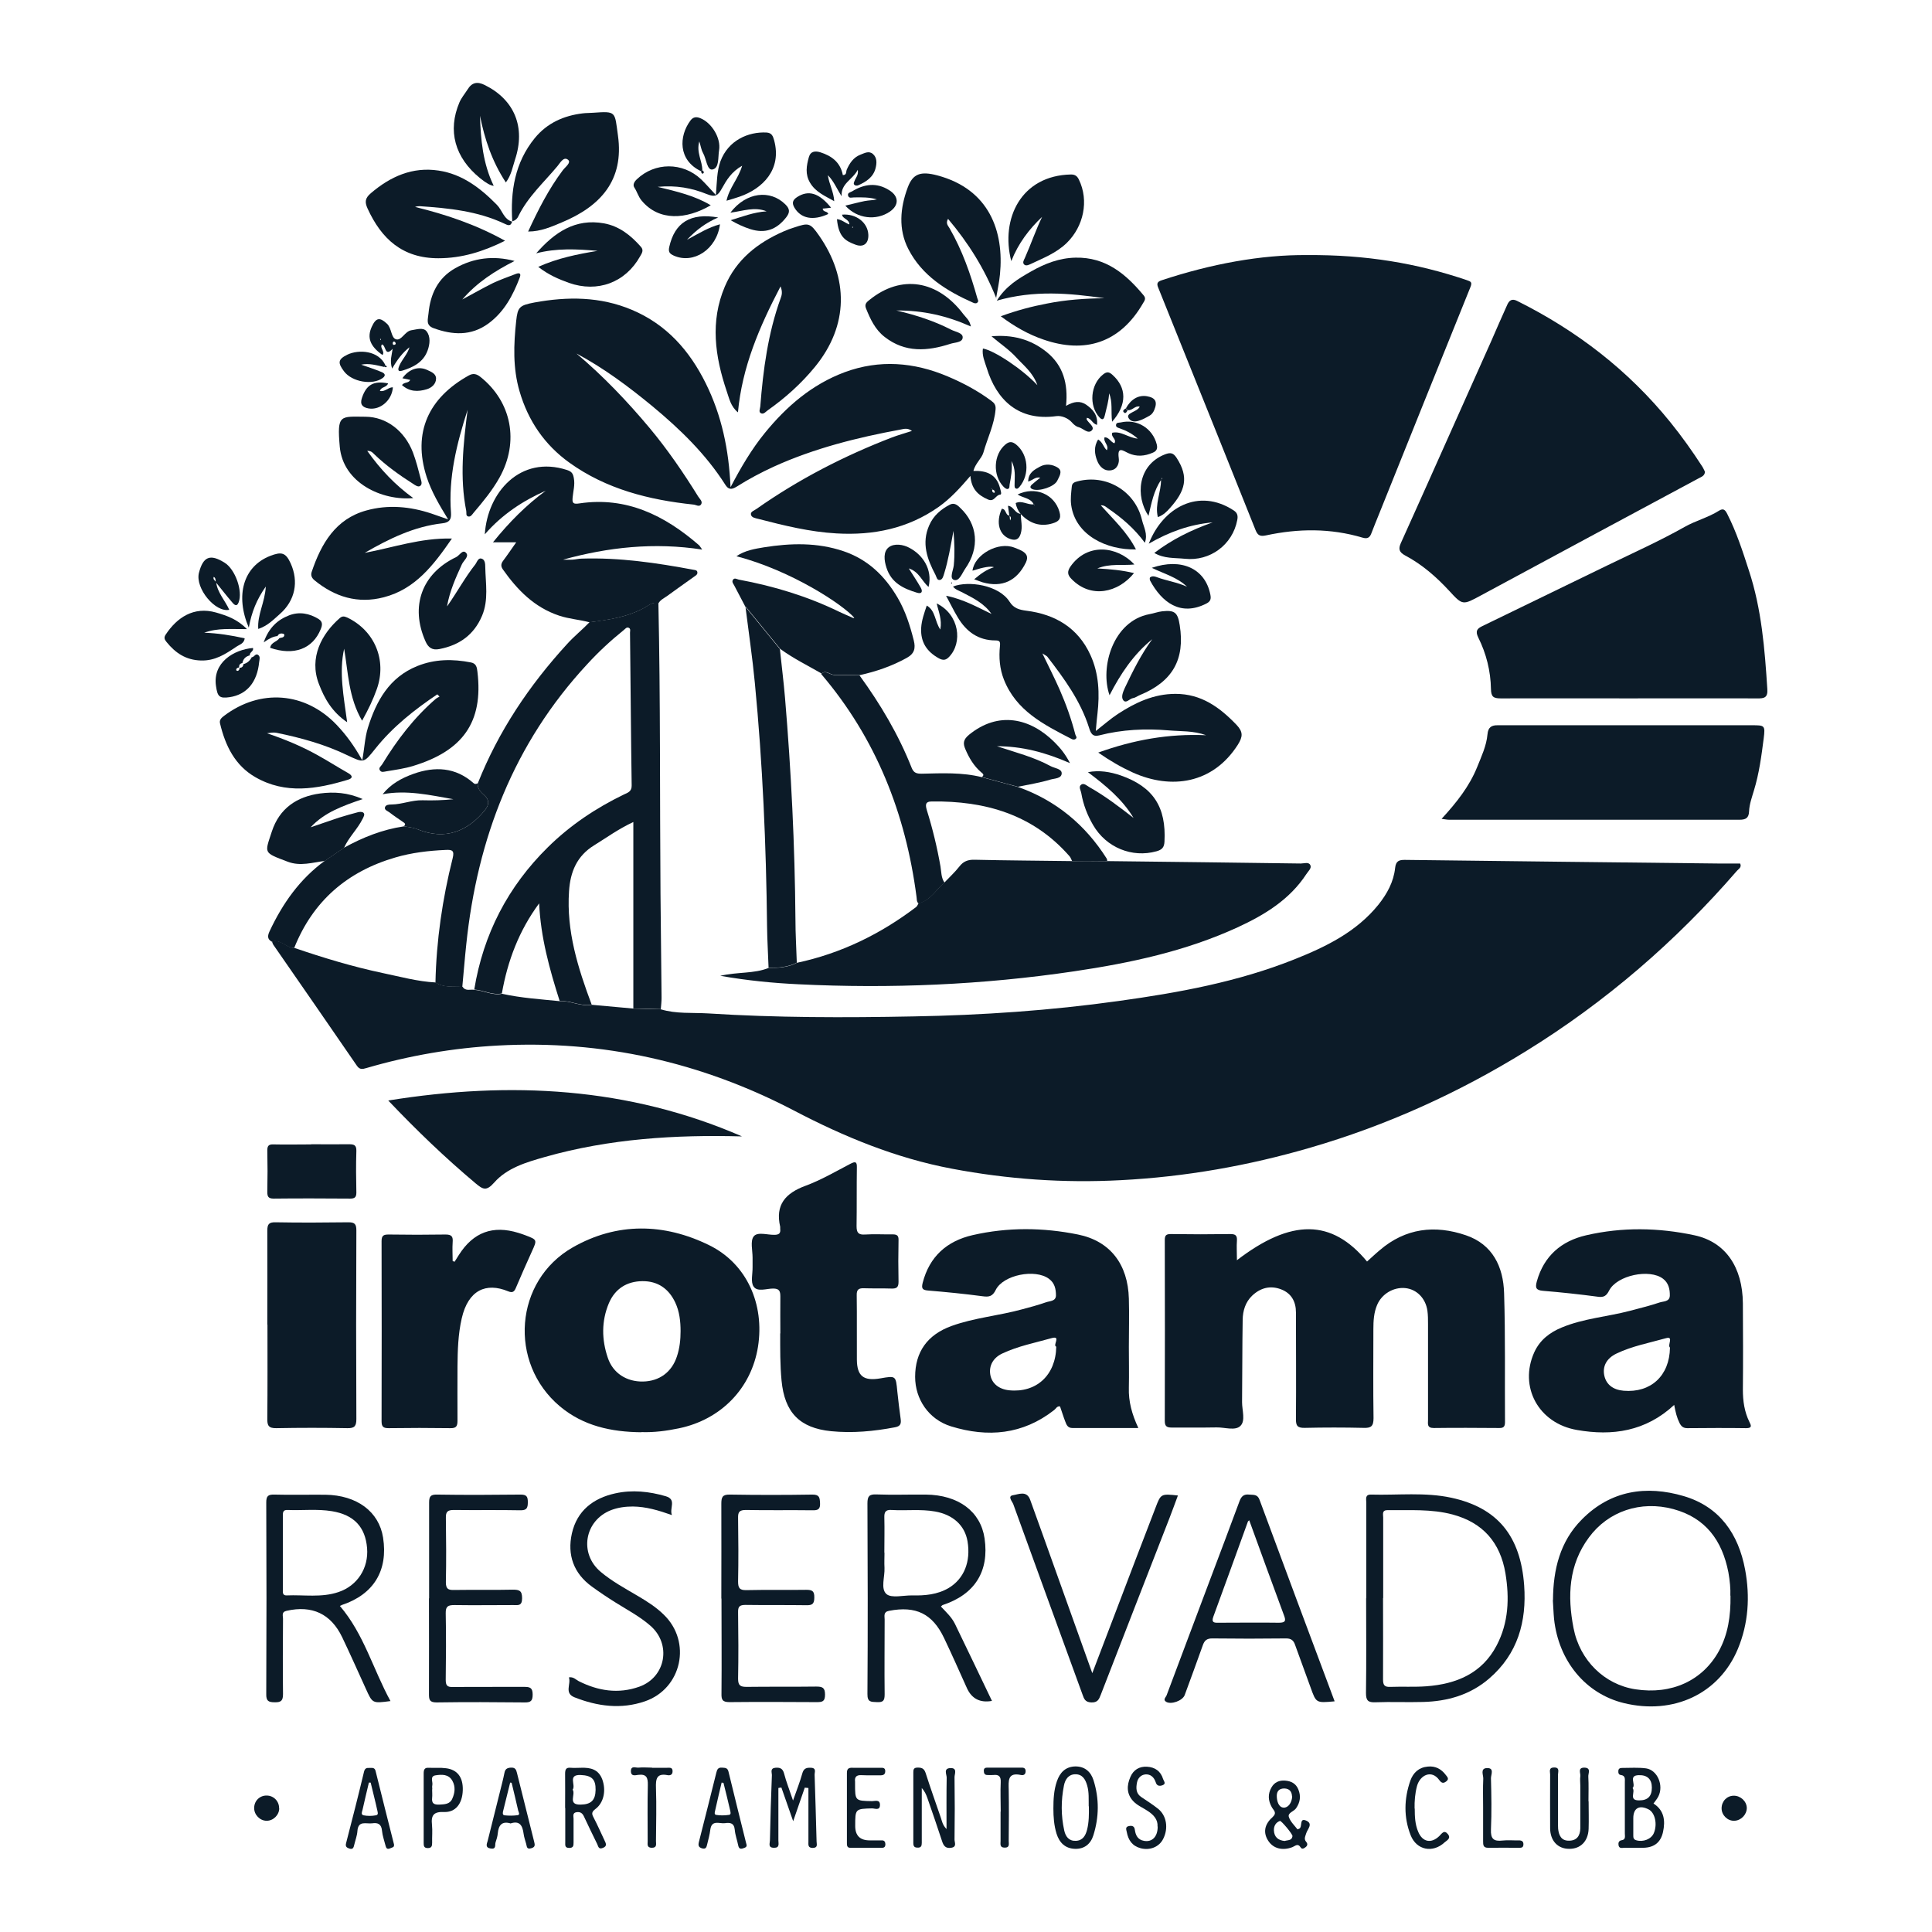
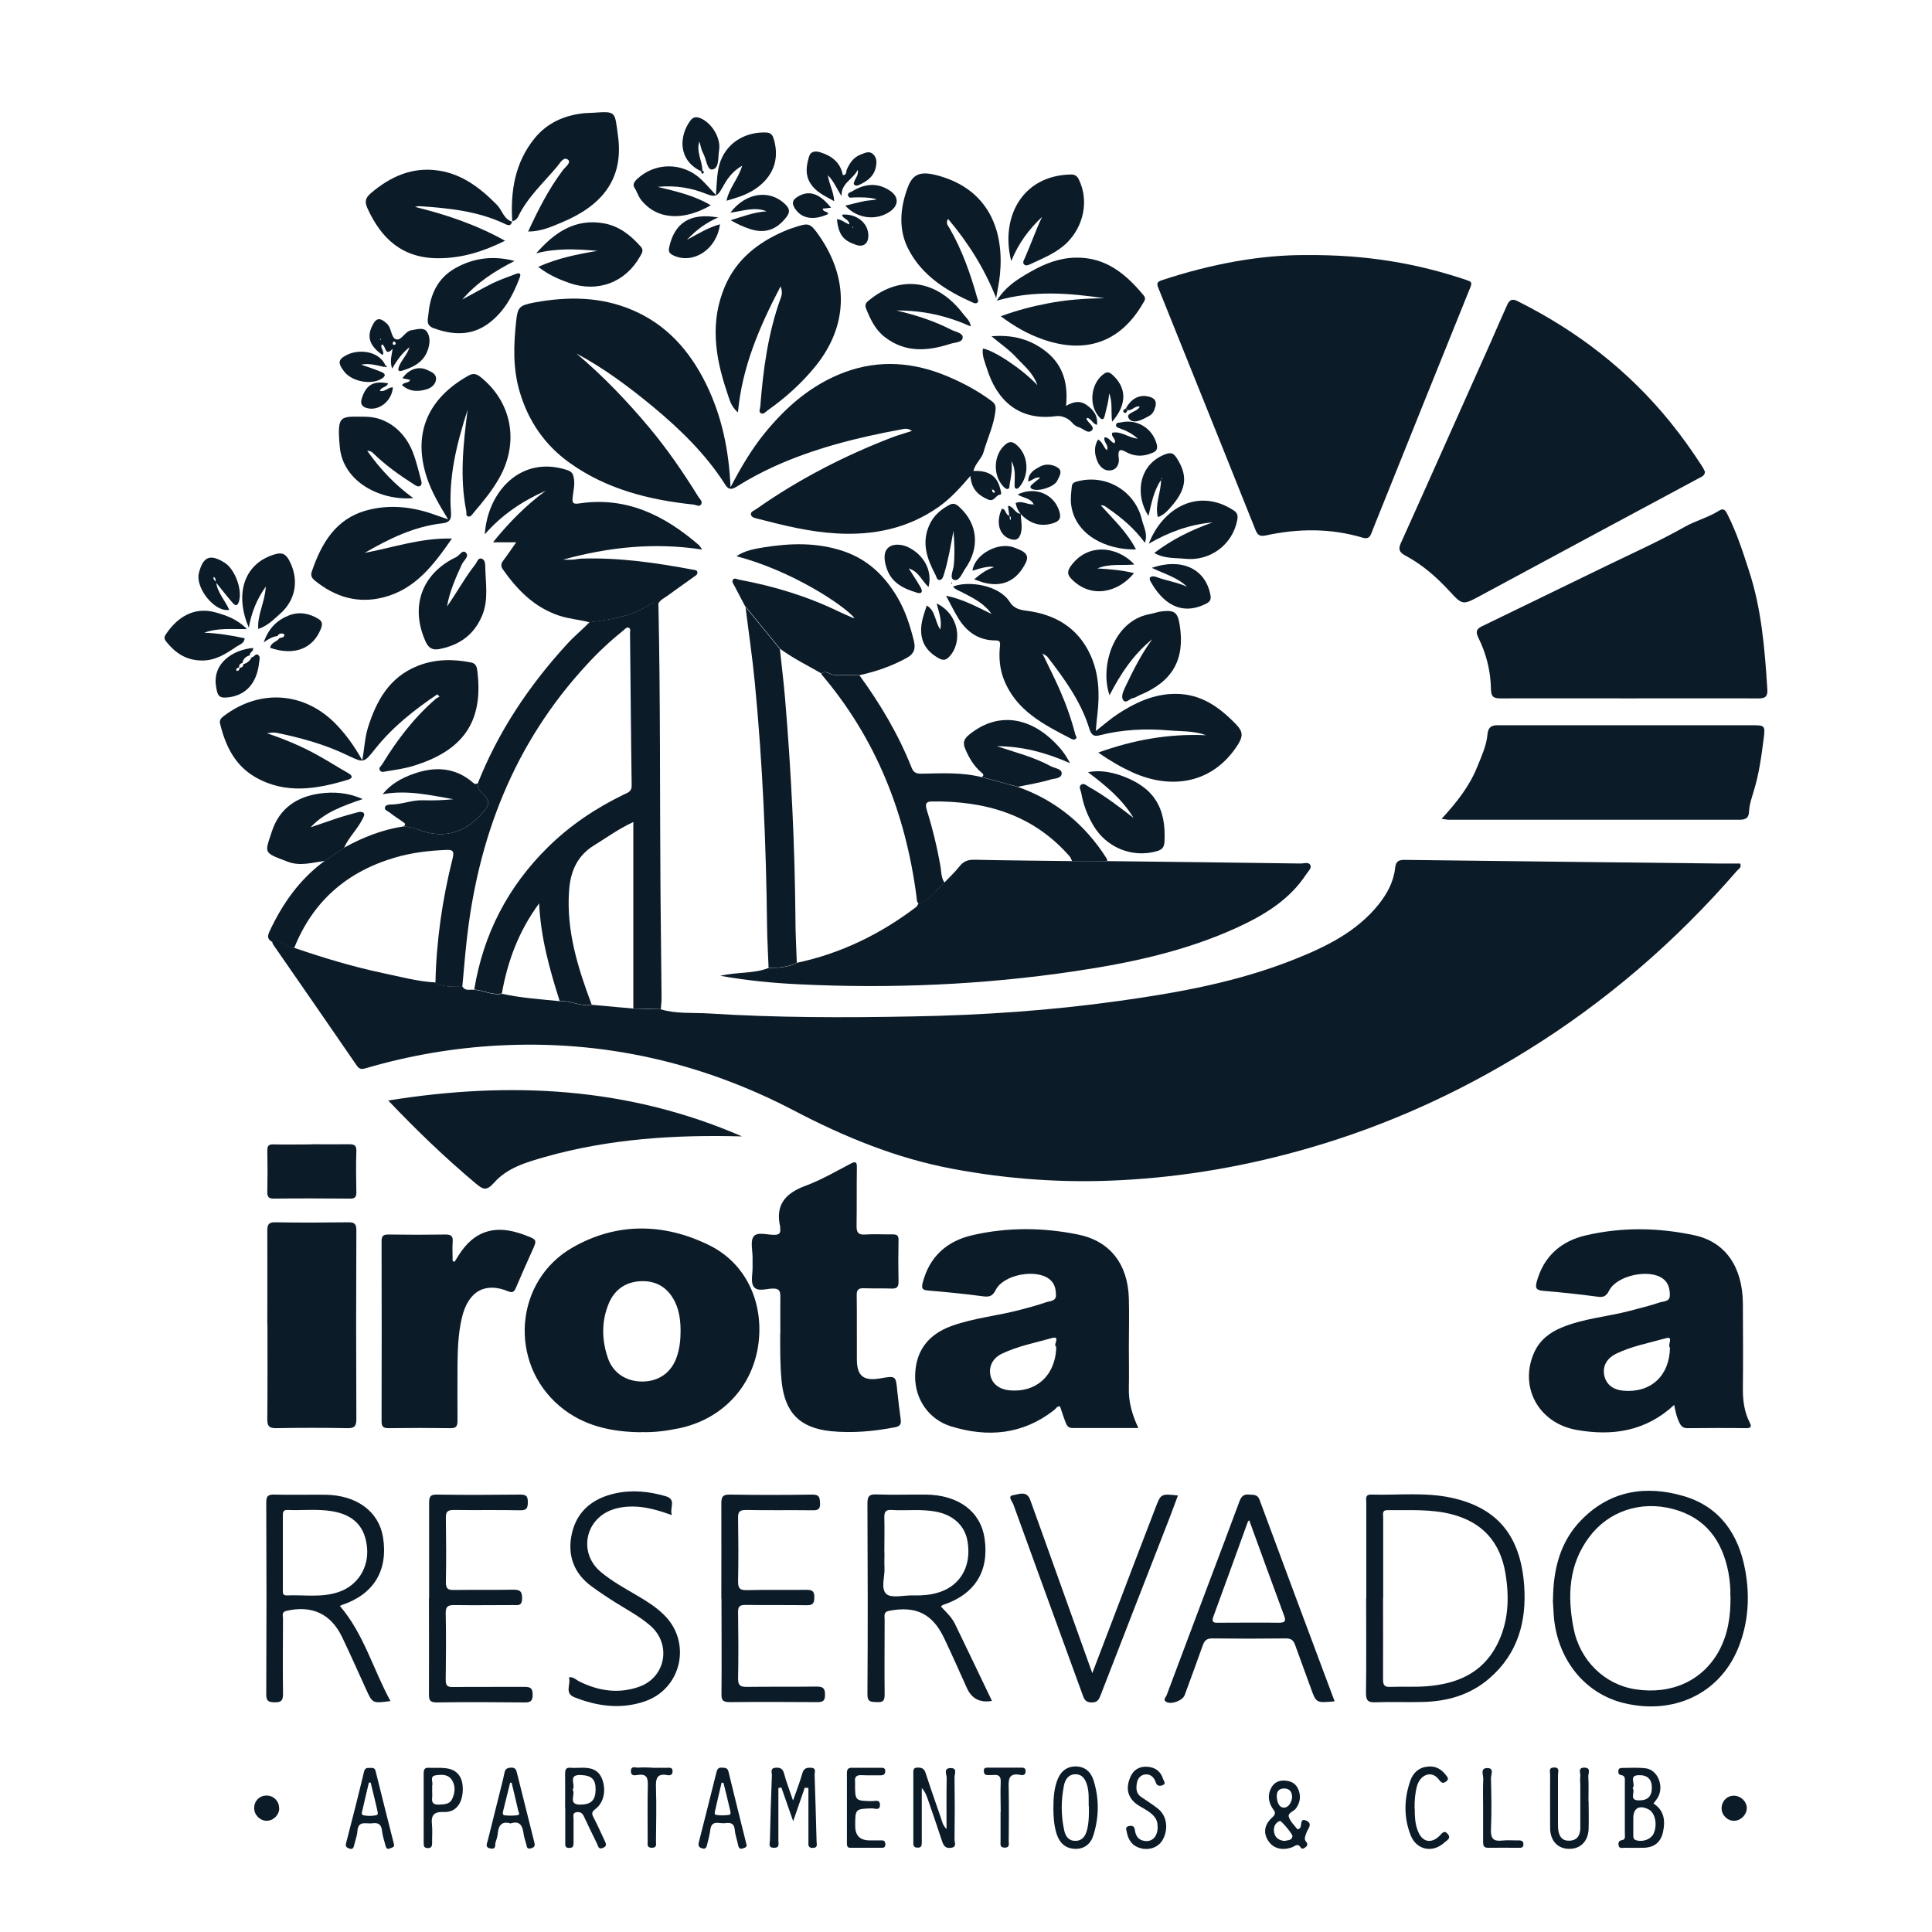
<svg xmlns="http://www.w3.org/2000/svg" id="uuid-8e5f57f6-1cfc-4385-b89c-94de8db47085" viewBox="0 0 128 128">
  <path d="M43.78,66.87c1.02.31,2.07.21,3.11.27,4.54.29,9.08.29,13.63.2,4.54-.08,9.08-.39,13.58-1.02,3.98-.55,7.93-1.27,11.68-2.77,2.08-.83,4.09-1.81,5.55-3.62.57-.72,1-1.5,1.1-2.42.05-.48.27-.55.69-.54,6.91.09,13.82.16,20.73.24.48,0,.96,0,1.44,0,.12.26-.11.36-.21.48-4.06,4.69-8.71,8.7-13.99,11.96-4.47,2.76-9.21,4.91-14.26,6.38-4.11,1.2-8.3,1.94-12.58,2.16-3.76.2-7.48-.06-11.18-.76-3.71-.7-7.14-2.11-10.48-3.86-6.13-3.2-12.68-4.68-19.61-4.3-2.95.16-5.86.66-8.7,1.49-.27.08-.45.12-.64-.16-1.83-2.67-3.68-5.33-5.52-7.99-.05-.07-.07-.15-.1-.23.59-.19.95.42,1.48.42,1.93.66,3.88,1.25,5.87,1.67,1.16.24,2.3.56,3.49.62.55.36,1.18.24,1.79.29.2.31.52.15.78.2.62.04,1.19.39,1.83.26,1.26.28,2.54.36,3.82.49.72-.05,1.39.38,2.12.24.92.08,1.84.17,2.76.25.61.02,1.22.03,1.82.05Z" style="fill:#0c1b28;" />
  <path d="M86.61,16.9c3.88-.03,7.27.54,10.57,1.66.27.09.37.14.24.46-2.03,5.01-4.04,10.03-6.06,15.05-.17.43-.35.85-.51,1.28-.11.29-.28.36-.58.27-2.12-.63-4.25-.61-6.39-.15-.38.08-.55.02-.7-.36-1.63-4.09-3.28-8.18-4.92-12.26-.51-1.26-1.01-2.52-1.52-3.78-.11-.26-.09-.4.22-.5,3.26-1.08,6.59-1.7,9.64-1.67Z" style="fill:#0c1b28;" />
  <path d="M64.31,31.51c-.71.83-1.35,1.53-2.13,2.08-2.04,1.43-4.31,1.89-6.76,1.75-1.77-.1-3.47-.52-5.17-.96-.19-.05-.47-.08-.5-.3-.03-.19.24-.26.38-.37,2.79-1.96,5.8-3.51,8.97-4.73.4-.15.82-.27,1.32-.43-.3-.22-.54-.13-.76-.09-2.88.53-5.71,1.24-8.38,2.45-.85.39-1.68.83-2.47,1.33-.38.24-.57.17-.76-.13-1.29-2.03-3-3.68-4.83-5.2-1.58-1.3-3.21-2.52-5.03-3.49,1.78,1.5,3.37,3.17,4.86,4.95,1.19,1.43,2.23,2.95,3.21,4.53.09.15.3.31.2.5-.12.22-.35.04-.51.03-2.95-.31-5.78-1.02-8.23-2.78-1.64-1.18-2.73-2.77-3.3-4.73-.45-1.54-.39-3.1-.22-4.67.1-.9.21-1.02,1.21-1.21,2.19-.4,4.35-.4,6.46.49,2.29.97,3.81,2.69,4.89,4.87,1.05,2.12,1.53,4.38,1.64,6.88.7-1.34,1.4-2.52,2.26-3.58,1.44-1.77,3.13-3.23,5.3-4.04,2.3-.85,4.59-.67,6.83.28,1.02.43,1.99.95,2.88,1.61.21.15.31.29.29.56-.08,1.01-.54,1.92-.81,2.88-.11.38-.53.71-.66,1.21.85-.03,1.52.21,1.76,1.12.04.16.14.44.02.45-.32.02-.38.51-.82.32-.66-.29-1.1-.7-1.16-1.59ZM65.73,32.42s-.01-.03-.02-.05c0,0-.02,0-.04,0,.02.02.04.03.07.05-.02.11,0,.2.12.23.01,0,.05-.02.05-.03,0-.12-.07-.17-.18-.19Z" style="fill:#0c1b28;" />
-   <path d="M81.94,83.5c3.62-2.78,6.3-2.74,8.63.08.28-.25.55-.51.84-.75,1.71-1.47,3.66-1.69,5.71-.99,1.77.6,2.48,2.09,2.53,3.83.09,2.85.04,5.7.06,8.54,0,.29-.08.41-.39.4-1.44-.01-2.89-.02-4.33,0-.46,0-.38-.28-.38-.54,0-2.12,0-4.23,0-6.35,0-.29,0-.59-.04-.88-.12-.83-.71-1.42-1.46-1.5-.78-.08-1.56.38-1.87,1.11-.22.51-.25,1.06-.25,1.6,0,1.97-.02,3.94.01,5.91,0,.54-.17.66-.67.64-1.3-.03-2.6-.03-3.89,0-.49.01-.59-.15-.58-.61.02-2.35,0-4.69,0-7.04,0-.71-.3-1.27-.99-1.53-.71-.27-1.36-.1-1.91.42-.45.43-.62,1-.63,1.6-.03,1.82-.02,3.64-.04,5.46,0,.54.24,1.23-.11,1.57-.34.34-1.03.09-1.57.1-.98.02-1.97,0-2.95.01-.32,0-.49-.05-.49-.43.01-4,.01-8,0-12,0-.3.09-.39.39-.39,1.32.02,2.64.02,3.96,0,.33,0,.45.09.43.43-.03.39,0,.79,0,1.28Z" style="fill:#0c1b28;" />
  <path d="M112.96,31.26c-.03.28-.24.33-.42.43-4.81,2.58-9.61,5.16-14.41,7.75-1.22.66-1.22.68-2.12-.3-.85-.92-1.79-1.74-2.9-2.33-.43-.23-.47-.45-.3-.83.6-1.34,1.21-2.68,1.81-4.03,1.39-3.1,2.78-6.21,4.16-9.31.36-.82.71-1.64,1.08-2.45.12-.27.3-.43.64-.26,3.96,1.97,7.38,4.6,10.17,8.05.76.94,1.45,1.91,2.11,2.93.08.12.13.26.19.37Z" style="fill:#0c1b28;" />
  <path d="M73.36,57.05c4.27.05,8.55.1,12.82.16.22,0,.52-.12.63.1.11.21-.14.41-.26.6-1.11,1.7-2.78,2.71-4.56,3.53-3.44,1.58-7.1,2.36-10.81,2.91-6.07.9-12.17,1.16-18.29.86-1.67-.08-3.34-.24-5.17-.56,1.17-.27,2.23-.13,3.2-.52.65,0,1.28-.03,1.87-.34,2.92-.62,5.54-1.9,7.91-3.7.07-.06.11-.17.16-.25.79-.2,1.16-.91,1.72-1.38.33-.35.69-.68.98-1.05.27-.35.57-.46,1.01-.45,2.15.05,4.3.06,6.45.09.78,0,1.55,0,2.33.01Z" style="fill:#0c1b28;" />
  <path d="M30.64,65.39c-.6-.05-1.23.07-1.79-.29.06-2.79.46-5.54,1.14-8.24.13-.52-.04-.57-.46-.55-1.13.05-2.25.18-3.34.5-3.19.93-5.46,2.89-6.7,6-.53,0-.9-.6-1.48-.42-.32-.17-.28-.41-.15-.69.86-1.84,2-3.46,3.66-4.67.42-.29.84-.57,1.26-.86,1.25-.69,2.55-1.21,3.97-1.42.33.04.63.07.96.21,1.8.72,3.26.11,4.38-1.24.24-.29.42-.64.01-1.02-.21-.19-.48-.42-.45-.79,1.37-3.46,3.41-6.5,5.92-9.24.47-.52,1.01-.95,1.49-1.45,1.26-.16,2.51-.33,3.65-.97.26-.15.55-.39.91-.31.14,6.42.09,12.85.14,19.27.02,2.3.05,4.6.07,6.9,0,.25-.03.5-.05.75-.61-.02-1.22-.03-1.82-.05v-12.35c-1.04.49-1.79,1.05-2.59,1.54-1.16.71-1.59,1.78-1.67,3.05-.18,2.64.59,5.08,1.5,7.51-.73.14-1.4-.29-2.12-.24-.67-2.1-1.26-4.22-1.36-6.47-1.33,1.8-2.09,3.8-2.47,5.97-.64.13-1.22-.22-1.83-.26.6-3.67,2.23-6.82,4.88-9.43,1.47-1.45,3.17-2.59,5.03-3.49.26-.12.53-.2.52-.6-.05-3.37-.07-6.74-.11-10.12,0-.11.06-.27-.09-.33-.14-.06-.23.08-.32.15-.87.7-1.68,1.45-2.43,2.27-4.86,5.24-7.28,11.54-8.01,18.57-.1.93-.17,1.86-.26,2.79Z" style="fill:#0c1b28;" />
  <path d="M107.9,46.27c-2.83,0-5.65-.01-8.48,0-.48,0-.63-.11-.64-.62-.02-1.19-.31-2.35-.84-3.41-.22-.45-.06-.6.27-.76,2.77-1.34,5.53-2.69,8.3-4.03,1.71-.83,3.45-1.61,5.1-2.54.74-.42,1.56-.62,2.27-1.07.3-.19.42-.06.56.22.61,1.2,1.02,2.47,1.43,3.74.84,2.55,1.05,5.2,1.22,7.86.04.56-.21.62-.66.61-2.85-.01-5.7,0-8.54,0Z" style="fill:#0c1b28;" />
  <path d="M110.93,93.07c-1.9,1.77-4.11,2.08-6.45,1.67-2.56-.44-3.86-2.87-2.83-5.15.37-.81,1.02-1.31,1.82-1.64,1.44-.6,3.01-.71,4.5-1.1.67-.18,1.34-.34,1.99-.56.24-.08.65-.04.67-.44.01-.43-.08-.85-.45-1.13-.89-.68-3.05-.23-3.57.78-.18.36-.36.47-.76.41-1.2-.16-2.41-.29-3.62-.39-.49-.04-.52-.22-.41-.63.47-1.68,1.62-2.67,3.27-3.05,2.38-.55,4.79-.51,7.17,0,2.06.44,3.19,2.11,3.21,4.51.01,1.91.02,3.81,0,5.72,0,.75.1,1.46.43,2.13.12.24.2.42-.21.42-1.3-.02-2.6-.01-3.9,0-.28,0-.41-.13-.52-.35-.17-.34-.26-.7-.35-1.19ZM110.64,89.28c-.19-.15.28-.78-.27-.62-1.1.31-2.24.52-3.28,1.02-.66.32-.93.85-.8,1.46.13.59.58.94,1.28,1,1.8.15,3.04-.99,3.07-2.85Z" style="fill:#0c1b28;" />
  <path d="M75.4,94.61c-1.52,0-2.93,0-4.35,0-.3,0-.39-.2-.47-.42-.13-.33-.23-.67-.35-1.01-.2-.04-.27.15-.39.24-2.08,1.63-4.4,1.83-6.83,1.08-1.49-.46-2.38-1.81-2.38-3.28,0-1.65.81-2.79,2.41-3.37,1.52-.55,3.14-.68,4.7-1.11.52-.14,1.05-.28,1.56-.46.25-.09.65-.06.66-.45,0-.42-.08-.83-.47-1.11-.91-.67-3.02-.26-3.52.74-.21.43-.44.48-.87.42-1.2-.16-2.41-.28-3.62-.38-.38-.03-.44-.15-.35-.51.45-1.75,1.61-2.77,3.31-3.16,2.32-.53,4.66-.51,6.98-.04,2.13.43,3.31,1.97,3.37,4.25.03,1.07,0,2.14,0,3.2,0,.9.02,1.8,0,2.7-.03.92.21,1.77.62,2.65ZM69.98,89.22c-.26-.08.34-.74-.29-.57-1.1.31-2.24.53-3.28,1.02-.62.29-.9.82-.8,1.41.1.58.57.96,1.25,1.03,1.79.18,3.09-.99,3.12-2.9Z" style="fill:#0c1b28;" />
  <path d="M42.48,94.89c-1.97-.02-3.83-.41-5.39-1.72-3.42-2.88-3.02-8.32.86-10.53,2.93-1.67,6.05-1.61,9.04-.14,2.5,1.23,3.67,3.92,3.23,6.72-.44,2.76-2.45,4.83-5.24,5.41-.82.17-1.65.28-2.49.25ZM45.09,88.2c0-.65-.07-1.3-.35-1.9-.43-.92-1.16-1.43-2.18-1.42-1.03.01-1.81.5-2.22,1.46-.5,1.19-.48,2.42-.07,3.62.34,1.02,1.25,1.59,2.33,1.57,1.08-.02,1.91-.62,2.25-1.67.18-.54.24-1.1.24-1.67Z" style="fill:#0c1b28;" />
  <path d="M95.51,54.25c1-1.09,1.84-2.15,2.36-3.44.28-.7.61-1.39.68-2.16.04-.47.27-.61.69-.6,5.61,0,11.22,0,16.82,0,.85,0,.9,0,.79.87-.15,1.16-.3,2.32-.65,3.46-.13.44-.3.9-.32,1.38-.02.44-.22.55-.64.55-6.41,0-12.81,0-19.22,0-.14,0-.28-.03-.52-.06Z" style="fill:#0c1b28;" />
  <path d="M51.7,88.35c0-.82-.01-1.63,0-2.45,0-.36-.07-.53-.48-.53-.44,0-1.04.24-1.29-.13-.21-.3-.06-.85-.07-1.29,0-.21,0-.42,0-.63,0-.48-.16-1.09.07-1.4.25-.33.9-.1,1.37-.11.3,0,.43-.09.39-.4,0-.04,0-.09,0-.13-.34-1.46.35-2.23,1.68-2.72,1.03-.38,2-.95,2.98-1.46.33-.17.43-.13.42.25-.02,1.3,0,2.6-.02,3.89,0,.44.13.58.57.55.6-.04,1.21,0,1.82-.01.3,0,.4.09.39.39-.02.92-.02,1.84,0,2.76,0,.38-.15.45-.48.44-.61-.02-1.21,0-1.82-.02-.34-.01-.48.09-.47.46.02,1.42,0,2.85.01,4.27.01,1.1.45,1.43,1.56,1.24,1.03-.18,1.02-.18,1.12.87.06.6.14,1.21.22,1.81.04.3.01.49-.37.56-1.41.27-2.82.4-4.24.26-2.09-.21-3.08-1.25-3.28-3.35-.1-1.04-.09-2.09-.09-3.14Z" style="fill:#0c1b28;" />
  <path d="M43.62,39.95c-.36-.08-.65.16-.91.31-1.14.63-2.39.81-3.65.97-.66-.18-1.35-.22-2.01-.44-1.65-.55-2.77-1.7-3.73-3.06-.14-.2-.14-.36,0-.56.28-.37.54-.76.88-1.24h-1.54c1.09-1.35,2.21-2.47,3.5-3.42-1.52.67-2.89,1.57-4.04,2.89.17-2.77,2.35-5.27,5.45-4.26.33.11.4.26.45.55.08.43-.04.83-.08,1.25-.04.39.02.48.46.41,3.11-.46,5.64.8,7.91,2.77.06.05.09.13.21.29-3.18-.49-6.22-.16-9.22.67.21,0,.41.01.62,0,.21-.01.41-.07.62-.07,2.5-.08,4.96.28,7.41.74.1.02.23.02.25.15.03.14-.08.22-.19.29-.61.43-1.22.87-1.83,1.31-.2.14-.44.25-.56.48Z" style="fill:#0c1b28;" />
  <path d="M65.72,40.72c-.49-.74-1.26-1.11-2.02-1.5-.2-.1-.42-.17-.56-.36,1.01-.4,3.04-.11,3.75,1.01.27.43.64.53,1.1.59,1.93.24,3.44,1.14,4.26,2.95.56,1.23.61,2.55.46,3.87-.04.33-.07.66-.11,1.15.55-.43.98-.81,1.45-1.12,1.16-.76,2.39-1.34,3.83-1.34,1.71,0,2.93.89,4.05,2.06.43.46.42.77.08,1.31-1.65,2.59-4.41,2.99-6.96,1.84-.77-.35-1.5-.77-2.29-1.32,2.34-.84,4.65-1.26,7.15-1.15-.86-.31-1.69-.25-2.48-.32-1.54-.13-3.09-.06-4.6.33-.45.12-.57-.15-.68-.51-.56-1.77-1.64-3.25-2.76-4.7-.05-.06-.13-.09-.33-.22.43.89.81,1.64,1.15,2.41.42.96.77,1.94,1.03,2.95.02.1.13.19.05.28-.1.11-.24.07-.35,0-1.8-.93-3.62-1.85-4.43-3.91-.28-.71-.34-1.47-.26-2.22.03-.29-.02-.37-.3-.37-1.13,0-1.93-.58-2.49-1.52-.27-.44-.49-.91-.78-1.44,1.15.23,2.08.76,3.04,1.22.04,0,.07.02.11.03-.04,0-.08-.02-.12-.02Z" style="fill:#0c1b28;" />
  <path d="M30.12,83.59c.1-.15.19-.31.29-.46.95-1.49,2.24-1.97,3.93-1.45.16.05.32.1.47.16.79.3.78.3.43,1.07-.36.8-.72,1.6-1.06,2.41-.11.27-.23.35-.52.23-1.45-.6-2.64-.09-3.07,1.8-.24,1.05-.27,2.11-.28,3.18,0,1.19-.01,2.39,0,3.58,0,.37-.07.52-.48.51-1.36-.02-2.72-.02-4.08,0-.35,0-.47-.09-.47-.46.01-3.98.01-7.95,0-11.93,0-.38.14-.44.47-.44,1.26.02,2.51.02,3.77,0,.41,0,.5.14.47.51-.03.42,0,.83,0,1.25.04.01.07.02.11.04Z" style="fill:#0c1b28;" />
  <path d="M17.71,87.75c0-2.07.01-4.14,0-6.21,0-.43.1-.57.55-.56,1.61.03,3.22.02,4.83,0,.42,0,.52.13.52.54-.02,4.16-.02,8.33,0,12.49,0,.46-.11.62-.59.61-1.57-.03-3.14-.03-4.71,0-.52.01-.61-.18-.6-.64.02-2.07.01-4.14.01-6.21Z" style="fill:#0c1b28;" />
  <path d="M25.73,72.91c8.1-1.3,15.91-.89,23.43,2.38-4.41-.12-8.78.15-13.05,1.36-1.23.35-2.51.72-3.37,1.7-.52.59-.75.45-1.23.05-2-1.68-3.89-3.49-5.78-5.48Z" style="fill:#0c1b28;" />
  <path d="M28.99,45.99c-1.53,1.03-2.97,2.16-4.13,3.62-.76.95-.74.95-1.84.43-1.49-.72-3.08-1.16-4.7-1.49-.2-.04-.41,0-.63.03,1.15.39,2.27.85,3.33,1.44.69.38,1.36.81,2.05,1.2.31.18.31.34-.02.44-2.06.62-4.13.98-6.13-.17-1.36-.78-1.99-2.09-2.34-3.55-.06-.23.07-.37.26-.51,2.4-1.82,5.38-1.59,7.46.59.63.66,1.17,1.4,1.7,2.35.15-.81.17-1.49.37-2.14.56-1.8,1.42-3.35,3.27-4.1,1.16-.47,2.36-.48,3.57-.24.35.07.39.34.42.61.41,3.38-1.01,5.25-4.24,6.24-.58.18-1.18.26-1.78.36-.15.02-.35.11-.45-.08-.09-.16.09-.26.16-.38.98-1.61,2.11-3.09,3.54-4.33.08-.07.18-.11.26-.16l-.16-.16Z" style="fill:#0c1b28;" />
  <path d="M29.94,35.68c-1.22,1.77-2.43,3.35-4.51,3.89-1.72.45-3.25-.02-4.6-1.13-.19-.16-.25-.34-.18-.55.63-1.87,1.58-3.51,3.62-4.07,1.43-.4,2.9-.27,4.33.21.33.11.65.23,1.09.38-.59-.96-1.1-1.83-1.42-2.8-.96-2.97.14-5.26,2.78-6.73.3-.17.53-.11.79.1,2.06,1.65,2.57,4.29,1.26,6.65-.48.86-1.1,1.61-1.73,2.35-.09.11-.18.27-.34.24-.19-.04-.11-.24-.14-.37-.44-2.21-.2-4.41.09-6.7-.73,2.27-1.28,4.49-1.1,6.82.03.44-.1.65-.57.7-1.87.21-3.53,1.02-5.15,1.96,1.88-.35,3.71-1,5.77-.95Z" style="fill:#0c1b28;" />
  <path d="M49.39,40.21c-.25-.48-.5-.95-.75-1.43-.06-.11-.16-.22-.09-.35.1-.18.26-.06.39-.03,2.33.43,4.57,1.11,6.7,2.15.3.14.6.27.9.4.01,0,.04-.01.06-.02-.75-.87-4.17-3.13-7.81-4.08.58-.39,1.23-.49,1.83-.59,1.77-.28,3.53-.33,5.27.26,1.61.55,2.73,1.63,3.58,3.08.52.89.82,1.84,1.07,2.83.13.52.05.88-.49,1.17-.98.54-2.01.89-3.09,1.13-.56,0-1.12-.02-1.68-.02-.29,0-.54-.34-.85-.09-.92-.53-1.88-1-2.74-1.63l-2.28-2.79Z" style="fill:#0c1b28;" />
  <path d="M51.71,18.98c-1.41,2.7-2.54,5.33-2.82,8.34-.49-.4-.58-.94-.75-1.42-.77-2.29-1.1-4.6-.12-6.91.75-1.78,2.16-2.9,3.9-3.66.23-.1.46-.19.7-.26.96-.32,1.05-.31,1.64.53,1.96,2.81,1.99,5.95-.27,8.71-.91,1.11-1.96,2.05-3.12,2.87-.13.09-.26.27-.43.21-.21-.08-.08-.3-.07-.45.19-2.44.51-4.86,1.35-7.18.07-.19.14-.4,0-.77Z" style="fill:#0c1b28;" />
  <path d="M54.41,44.63c.31-.25.57.08.85.09.56,0,1.12.02,1.68.02,1.39,1.91,2.59,3.93,3.46,6.13.14.35.34.39.67.39,1.33-.03,2.67-.1,3.98.23.8.22,1.6.43,2.4.65,2.51.89,4.45,2.5,5.87,4.74.03.05.03.12.04.18-.78,0-1.56,0-2.33-.01-.06-.11-.09-.23-.17-.32-2.42-2.77-5.59-3.68-9.13-3.63-.45,0-.42.25-.32.59.38,1.22.68,2.46.9,3.72.06.36.04.75.27,1.07-.57.47-.94,1.19-1.72,1.38-.15-.12-.11-.3-.14-.46-.72-5.51-2.68-10.48-6.31-14.74Z" style="fill:#0c1b28;" />
  <path d="M102.89,106.01c.01-2.01.46-3.89,1.92-5.35,1.9-1.92,4.26-2.27,6.74-1.54,2.38.7,3.63,2.51,4.07,4.88.33,1.78.22,3.55-.48,5.24-1.24,2.98-4.27,4.4-7.57,3.59-2.52-.62-4.31-2.78-4.61-5.57-.04-.42-.05-.83-.08-1.25ZM114.64,105.72c.02-.43-.03-.99-.13-1.55-.41-2.1-1.5-3.61-3.65-4.19-2.16-.58-4.31.14-5.59,1.88-1.35,1.82-1.43,3.89-1.02,6,.41,2.15,2.06,3.75,4.1,4.06,2.39.37,4.46-.57,5.54-2.55.59-1.09.78-2.29.76-3.66Z" style="fill:#0c1b28;" />
  <path d="M90.52,105.89c0-2.11,0-4.23,0-6.34,0-.23-.1-.54.32-.53,1.77.05,3.57-.17,5.32.21,3.04.66,4.58,2.51,4.82,5.81.17,2.39-.42,4.53-2.31,6.16-1.26,1.09-2.77,1.52-4.4,1.56-1.05.03-2.09-.02-3.14.02-.49.02-.63-.11-.63-.61.03-2.09.01-4.18.01-6.28ZM91.63,105.87c0,1.8.01,3.6,0,5.4,0,.39.11.51.5.49.79-.03,1.59.02,2.38-.04,1.98-.15,3.68-.85,4.65-2.71.79-1.51.85-3.13.58-4.77-.34-2.04-1.49-3.36-3.5-3.9-1.42-.38-2.87-.27-4.31-.29-.39,0-.29.28-.29.49,0,1.78,0,3.56,0,5.34Z" style="fill:#0c1b28;" />
  <path d="M49.39,40.21c.76.93,1.52,1.86,2.28,2.79.11,1.08.25,2.16.34,3.24.41,4.88.65,9.76.69,14.66,0,.96.06,1.92.09,2.88-.59.3-1.23.35-1.87.34-.03-.91-.09-1.83-.1-2.74-.06-5.39-.29-10.77-.81-16.14-.16-1.68-.41-3.35-.62-5.03Z" style="fill:#0c1b28;" />
  <path d="M62.34,106.44c.34.36.71.7.93,1.15.82,1.69,1.63,3.39,2.45,5.1q-1.18.21-1.66-.85c-.5-1.11-.99-2.22-1.51-3.31-.77-1.62-1.87-2.15-3.64-1.81-.4.07-.3.35-.3.57,0,1.65-.02,3.31,0,4.96,0,.42-.09.54-.51.52-.38-.02-.64.02-.63-.54.03-4.21.02-8.42,0-12.63,0-.47.12-.61.59-.59,1.09.04,2.18,0,3.27.01,2.17.02,3.64,1.12,3.9,2.9.32,2.19-.65,3.72-2.78,4.42-.03.01-.06.05-.11.1ZM58.6,102.87c0,.33-.02.67,0,1,.03.6-.27,1.39.13,1.74.34.29,1.12.08,1.7.09.84.02,1.67-.05,2.42-.49,1.02-.61,1.48-1.75,1.25-3.1-.18-1.05-.96-1.76-2.15-1.97-.96-.17-1.92-.04-2.88-.1-.42-.03-.49.16-.48.51.02.77,0,1.55,0,2.32Z" style="fill:#0c1b28;" />
  <path d="M22.52,106.4c1.59,1.86,2.2,4.2,3.35,6.3-1.2.16-1.19.16-1.63-.81-.52-1.14-1.03-2.29-1.57-3.42-.75-1.56-2-2.13-3.68-1.75-.37.08-.23.35-.24.55-.01,1.65-.02,3.31,0,4.96,0,.44-.12.56-.55.55-.42,0-.57-.09-.56-.55.02-4.23.02-8.46,0-12.69,0-.42.12-.53.53-.52,1.13.03,2.26,0,3.39.01,2.09.03,3.55,1.12,3.82,2.84.34,2.18-.62,3.76-2.72,4.46-.05.02-.1.05-.15.07ZM18.74,102.85h0c0,.82,0,1.63,0,2.45,0,.18-.04.41.25.4,1.14-.05,2.31.16,3.43-.22,1.26-.42,2.01-1.59,1.9-2.92-.12-1.4-.87-2.2-2.33-2.44-.98-.16-1.96-.04-2.94-.08-.33-.02-.31.21-.31.42,0,.8,0,1.59,0,2.39Z" style="fill:#0c1b28;" />
  <path d="M88.4,112.72c-1.21.11-1.2.11-1.57-.92-.34-.95-.69-1.88-1.03-2.83-.1-.29-.26-.42-.59-.42-1.63.02-3.27.02-4.9,0-.36,0-.51.14-.62.45-.39,1.11-.8,2.2-1.2,3.3-.14.38-.9.65-1.23.45-.23-.14-.02-.3.03-.43.96-2.57,1.93-5.13,2.89-7.69.65-1.72,1.3-3.44,1.94-5.17.12-.32.28-.48.64-.44.28.03.55-.04.69.35,1.64,4.43,3.29,8.86,4.97,13.34ZM82.77,100.72s-.07.05-.09.08c-.76,2.1-1.52,4.2-2.29,6.3-.14.38.02.42.33.41,1.34,0,2.68-.02,4.01,0,.46,0,.47-.15.33-.51-.78-2.1-1.54-4.2-2.3-6.29Z" style="fill:#0c1b28;" />
  <path d="M33.94,14.69c-.13-2.02.17-3.92,1.49-5.54.82-1,1.92-1.49,3.18-1.64.23-.03.46-.02.69-.04,1.55-.11,1.42-.08,1.64,1.5.42,2.98-1.16,4.7-3.73,5.77-.68.28-1.37.6-2.22.6.67-1.45,1.36-2.81,2.29-4.05.16-.22.58-.51.36-.7-.3-.25-.53.21-.71.42-.9,1.08-1.96,2.03-2.59,3.32-.08.18-.23.29-.42.34h0Z" style="fill:#0c1b28;" />
  <path d="M33.93,14.68c-.1.36-.31.23-.53.13-1.77-.83-3.68-1.02-5.59-1.15-.1,0-.2.01-.31.05,2.04.5,4.02,1.16,5.96,2.24-1.45.72-2.86,1.16-4.42,1.16-2.37,0-3.77-1.28-4.69-3.3-.19-.42-.17-.68.22-1.01,1.3-1.11,2.76-1.76,4.48-1.5,1.57.23,2.78,1.16,3.87,2.27.36.36.45.96,1.02,1.12,0,0,0-.01,0-.01Z" style="fill:#0c1b28;" />
  <path d="M66.01,19.77c-.78-1.96-1.84-3.66-3.2-5.27-.18.31.02.47.1.62.84,1.46,1.39,3.03,1.84,4.64.03.1.11.19,0,.29-.09.08-.2.04-.29,0-1.76-.78-3.38-1.79-4.28-3.55-.67-1.3-.55-2.72-.04-4.08.34-.92.86-1.09,1.96-.8,3.46.92,4.43,3.73,4.15,6.56-.05.54-.17,1.06-.26,1.6Z" style="fill:#0c1b28;" />
  <path d="M66.31,20.95c1.07-.39,2.06-.65,3.06-.84,1.25-.25,2.53-.34,3.81-.35-2.34-.34-4.67-.55-7.14.16.62-.99,1.45-1.47,2.28-1.94.91-.52,1.87-.89,2.94-.91,2-.04,3.33,1.08,4.51,2.5.16.19.08.33-.03.5-1.53,2.67-3.88,3.37-6.6,2.43-1-.34-1.92-.86-2.84-1.55Z" style="fill:#0c1b28;" />
  <path d="M72.36,110.87c.54-1.42,1.06-2.78,1.58-4.14.87-2.29,1.74-4.57,2.62-6.85.35-.92.36-.92,1.48-.8-.19.51-.37,1.01-.56,1.5-1.52,3.9-3.04,7.8-4.55,11.7-.12.31-.21.53-.64.51-.4-.02-.47-.24-.57-.52-1.53-4.21-3.07-8.41-4.59-12.62-.07-.18-.4-.53-.01-.59.35-.05.9-.33,1.13.3.28.79.57,1.57.85,2.36,1.08,3.02,2.16,6.05,3.27,9.14Z" style="fill:#0c1b28;" />
  <path d="M47.79,105.91c0-2.09.01-4.19,0-6.28,0-.44.07-.62.57-.61,1.82.03,3.64.03,5.47,0,.46,0,.48.2.5.56.02.41-.13.49-.51.48-1.47-.02-2.93.01-4.4-.02-.43,0-.53.13-.52.53.02,1.4.03,2.81,0,4.21,0,.43.1.58.55.57,1.32-.03,2.64,0,3.96-.02.39,0,.55.07.54.51,0,.43-.14.52-.54.51-1.34-.02-2.68,0-4.02-.02-.39,0-.5.11-.49.49.02,1.47.03,2.93,0,4.4,0,.47.17.54.58.54,1.53-.02,3.06,0,4.59-.02.41,0,.59.06.59.53,0,.46-.17.5-.55.5-1.93-.01-3.85-.02-5.78,0-.48,0-.54-.17-.53-.58.02-2.09,0-4.19,0-6.28Z" style="fill:#0c1b28;" />
  <path d="M28.43,105.89c0-2.11,0-4.23,0-6.34,0-.41.1-.54.53-.53,1.84.03,3.68.02,5.52,0,.4,0,.49.12.49.5,0,.39-.07.55-.51.54-1.46-.03-2.93,0-4.39-.02-.41,0-.54.11-.53.52.02,1.42.03,2.85,0,4.27,0,.44.16.52.54.51,1.3-.02,2.6.01,3.89-.02.44,0,.62.06.62.57,0,.53-.28.45-.59.45-1.3,0-2.6.02-3.89,0-.41,0-.59.07-.58.54.03,1.46.02,2.93,0,4.4,0,.38.09.5.48.49,1.57-.02,3.14,0,4.71-.01.37,0,.57.04.57.5,0,.4-.1.54-.53.53-1.95-.02-3.89-.03-5.84,0-.46,0-.5-.18-.5-.55.01-2.11,0-4.23,0-6.34Z" style="fill:#0c1b28;" />
  <path d="M44.52,100.38c-.9-.32-1.72-.56-2.59-.57-.49,0-.96.06-1.42.23-1.79.68-2.17,2.89-.7,4.11.74.62,1.59,1.08,2.42,1.57.61.36,1.22.74,1.73,1.24,1.89,1.8,1.22,4.92-1.24,5.76-1.58.54-3.14.33-4.66-.27-.7-.28-.21-.88-.37-1.32.3-.05.46.15.65.25,1.29.65,2.63.86,4.01.37,1.77-.63,2.15-2.83.73-4.05-.7-.61-1.52-1.04-2.3-1.53-.53-.33-1.05-.68-1.56-1.05-1.22-.88-1.65-2.11-1.33-3.53.34-1.5,1.41-2.33,2.87-2.65,1.13-.25,2.25-.13,3.35.19.74.22.22.79.41,1.26Z" style="fill:#0c1b28;" />
  <path d="M48.13,13.31c.18-.87.78-1.45,1.04-2.33-.71.4-1.04.96-1.34,1.5-.26.47-.43.61-1,.38-.98-.4-2.04-.6-3.26-.48,1.28.31,2.45.58,3.52,1.22-1.63.95-3.43,1.07-4.58-.31-.22-.26-.3-.59-.48-.86-.12-.18-.02-.38.16-.55,1.19-1.14,3.04-1.15,4.26,0,.3.29.57.6.98,1.04.07-.86.06-1.56.3-2.23.52-1.4,1.85-1.97,3.05-1.91.35.02.43.23.51.52.52,1.93-.76,3.2-2.29,3.73-.25.09-.51.16-.87.27Z" style="fill:#0c1b28;" />
  <path d="M70.63,26.89c.51-.3.93-.35,1.33-.08.45.31.79.7.72,1.34-.31-.08-.38-.43-.67-.47,0,.04-.03.08-.02.1.12.25.55.49.36.72-.26.29-.58-.12-.89-.2-.17-.04-.33-.18-.45-.32-.24-.27-.67-.46-1.03-.41-2.5.34-3.96-1.07-4.61-3.2-.13-.41-.32-.82-.25-1.28.75.13,2.61,1.36,3.61,2.43-.3-.85-.91-1.3-1.39-1.83-.48-.53-1.09-.93-1.65-1.41,1.36-.12,2.58.18,3.65,1.04,1.11.9,1.43,2.11,1.29,3.55Z" style="fill:#0c1b28;" />
  <path d="M20.61,75.81c.84,0,1.67.01,2.51,0,.33,0,.5.05.49.44-.03.92-.02,1.84,0,2.76,0,.3-.1.4-.4.4-1.69-.01-3.39-.02-5.08,0-.35,0-.42-.13-.42-.44.02-.92.02-1.84,0-2.76,0-.3.1-.4.4-.39.84.02,1.67,0,2.51,0h0Z" style="fill:#0c1b28;" />
  <path d="M35.51,16.8c1.22-1.4,2.6-2.35,4.52-2,1.01.19,1.77.8,2.43,1.55.21.23.06.44-.05.63-.97,1.74-2.82,2.43-4.72,1.76-.7-.25-1.38-.55-2.03-1.06,1.29-.58,2.6-.84,3.93-1.06-1.37-.12-2.73-.19-4.09.17Z" style="fill:#0c1b28;" />
  <path d="M75.1,54.19c-.75-1.25-1.85-2.15-3.02-3.03.75-.15,1.48-.02,2.16.21,2.18.76,3.03,2.11,2.91,4.39-.02.39-.17.54-.53.64-1.61.45-3.33-.24-4.2-1.74-.38-.65-.65-1.35-.78-2.1-.03-.2-.21-.44,0-.58.18-.12.37.08.55.18,1.03.58,1.97,1.3,2.91,2.03Z" style="fill:#0c1b28;" />
  <path d="M22.78,56.18c-.42.29-.84.57-1.26.86-.82.1-1.62.37-2.46.05-1.63-.62-1.53-.53-1.05-2,.5-1.53,1.65-2.31,3.19-2.52.91-.12,1.83-.07,2.83.37-1.31.45-2.52.87-3.45,1.87.63-.21,1.25-.43,1.88-.64.42-.13.84-.25,1.26-.36.11-.03.28-.03.35.03.13.11.02.27-.04.4-.34.69-.93,1.23-1.24,1.94Z" style="fill:#0c1b28;" />
  <path d="M30.63,19.84c.68-.36,1.35-.75,2.04-1.09.48-.23,1-.4,1.5-.6.26-.1.37-.03.26.25-.45,1.18-1.03,2.27-2.08,3.04-1.14.83-2.37.76-3.63.3-.54-.2-.36-.6-.33-.98.12-1.27.62-2.34,1.77-2.99,1.22-.69,2.54-.85,3.93-.48-1.3.66-2.5,1.43-3.46,2.55Z" style="fill:#0c1b28;" />
  <path d="M69.06,14.35c-.88.83-1.6,1.78-2.06,2.95-.73-2.82.66-5.68,3.96-5.74.27,0,.41.11.52.34.68,1.4.31,3.1-.8,4.19-.7.68-1.55,1-2.39,1.4-.13.06-.3.14-.42.05-.16-.13-.03-.32.03-.45.4-.9.72-1.85,1.16-2.76Z" style="fill:#0c1b28;" />
  <path d="M31.65,51.91c-.03.36.24.6.45.79.41.38.23.73-.01,1.02-1.12,1.35-2.58,1.96-4.38,1.24-.33-.13-.63-.17-.96-.21.19-.17.03-.23-.09-.32-.29-.2-.58-.39-.86-.61-.12-.09-.36-.16-.29-.35.06-.16.28-.17.44-.17.69-.01,1.34-.3,2.05-.28.68.02,1.36,0,2.04-.07-1.55-.27-3.08-.63-4.69-.33.54-.68,1.26-1.07,2.04-1.35,1.43-.51,2.79-.44,3.98.61.1.09.18.06.27.02Z" style="fill:#0c1b28;" />
  <path d="M67.45,52.13c-.8-.22-1.6-.43-2.4-.65.19-.14.07-.22-.05-.32-.48-.41-.8-.95-1.04-1.52-.16-.37-.16-.63.24-.96,1.94-1.58,4.04-1.12,5.66.49.36.36.7.75,1.03,1.39-1.64-.72-3.19-1.12-4.84-1.12,1.2.4,2.44.71,3.56,1.32.26.14.73.17.73.47,0,.36-.49.34-.75.42-.69.21-1.41.32-2.12.47Z" style="fill:#0c1b28;" />
  <path d="M29.63,40.16c.65-.92,1.18-1.91,1.87-2.78.11-.15.18-.46.43-.36.2.07.22.34.22.55.02,1.08.23,2.17-.21,3.22-.53,1.26-1.49,1.95-2.82,2.21-.49.1-.75-.1-.93-.51-1.03-2.31-.25-4.49,2.03-5.58.22-.1.43-.54.66-.28.22.24-.17.51-.28.76-.41.89-.81,1.79-.98,2.77Z" style="fill:#0c1b28;" />
-   <path d="M22.8,42.98c-.35,1.57-.03,3.15.2,4.87-1-.68-1.5-1.56-1.87-2.53-.68-1.75.2-3.34,1.37-4.36.17-.15.29-.14.5-.05,1.82.87,2.64,2.82,1.97,4.73-.25.71-.57,1.37-.98,2.11-.9-1.53-.92-3.2-1.19-4.77Z" style="fill:#0c1b28;" />
-   <path d="M33.51,12.08c-.91-1.38-1.4-2.86-1.71-4.41.05,1.59.19,3.16.91,4.64q-.31-.02-.91-.51c-1.67-1.36-2.16-3.14-1.36-5.02.13-.3.35-.56.53-.84.29-.48.65-.56,1.16-.3,1.95.97,2.71,2.79,1.99,4.94-.16.49-.24,1.01-.6,1.5Z" style="fill:#0c1b28;" />
  <path d="M24.33,29.87c.88,1.24,1.85,2.26,3.05,3.13-2.06.19-4.66-1-4.87-3.41-.19-2.16.03-1.99,1.71-1.98,1.37.01,2.58.92,3.14,2.37.21.56.36,1.15.51,1.73.04.16.14.4-.06.5-.13.06-.3-.06-.45-.16-.91-.58-1.79-1.21-2.57-1.96-.1-.1-.19-.22-.46-.22Z" style="fill:#0c1b28;" />
  <path d="M76.34,42.35c-1.24,1-2.1,2.29-2.83,3.71-.65-1.84.22-4.91,2.64-5.37.29-.05.57-.16.85-.19.83-.09,1.03.08,1.16.92.36,2.28-.48,3.74-2.64,4.63-.15.06-.3.18-.45.2-.23.03-.47.4-.66.13-.15-.22,0-.55.12-.82.53-1.11,1.07-2.21,1.81-3.21Z" style="fill:#0c1b28;" />
  <path d="M59.39,20.57c1.32.31,2.51.7,3.62,1.27.29.15.78.21.77.51,0,.35-.52.33-.82.43-1.51.49-2.99.6-4.34-.45-.64-.49-.96-1.19-1.25-1.91-.11-.29.07-.42.26-.57,2.08-1.67,4.49-1.3,6.2.97.17.22.42.4.49.81-1.56-.7-3.14-1.07-4.94-1.06Z" style="fill:#0c1b28;" />
  <path d="M75.26,36.4c-1.94.05-4.01-.94-4.29-2.93-.06-.43,0-.83.04-1.24.02-.23.18-.29.38-.34,1.9-.5,3.82.64,4.27,2.56.11.47.4.92.19,1.51-.69-.94-1.52-1.65-2.43-2.27-.13-.09-.25-.23-.49-.21.84.94,1.75,1.78,2.33,2.92Z" style="fill:#0c1b28;" />
  <path d="M76.48,36.63c1.17-.89,2.45-1.52,3.86-2.02-1.53.14-2.88.63-4.23,1.41.93-2.39,3.3-3.73,5.63-2.2.24.16.29.35.23.64-.31,1.63-1.8,2.74-3.47,2.56-.68-.07-1.38,0-2.03-.39Z" style="fill:#0c1b28;" />
  <path d="M16.36,41.68c-1.04.01-1.95-.09-2.83.24.9.03,1.78.17,2.68.37-.03.35-.36.42-.57.57-.7.47-1.39.93-2.33.9-1-.03-1.69-.5-2.28-1.23-.14-.17-.18-.3-.05-.49.74-1.12,1.85-1.88,3.33-1.46.73.21,1.42.45,2.05,1.1Z" style="fill:#0c1b28;" />
  <path d="M16.49,41.6c-.92-2.14-.38-4.07,1.41-4.77.75-.29,1.03-.23,1.36.5.54,1.2.3,2.46-.72,3.35-.41.36-.8.78-1.43.99-.07-.94.44-1.75.5-2.81-.61.87-.94,1.69-1.13,2.74Z" style="fill:#0c1b28;" />
  <path d="M63.17,35.17c-.19,1.01-.34,1.94-.62,2.84-.05.16-.1.37-.26.41-.22.05-.24-.2-.31-.33-.55-1.04-.94-2.1-.42-3.28.28-.65.78-1.07,1.38-1.38.26-.13.46,0,.66.2,1.18,1.1,1.33,2.66.34,4.06-.2.29-.39.85-.74.73-.31-.11-.05-.62-.01-.96.07-.73.05-1.46-.02-2.28Z" style="fill:#0c1b28;" />
  <path d="M53.32,118.43c-.24.7-.48,1.39-.77,2.23-.29-.82-.53-1.53-.78-2.23-.07,0-.14.02-.2.03,0,1.16,0,2.32,0,3.48,0,.2.1.49-.29.48-.42,0-.27-.3-.27-.49.03-1.44.07-2.89.13-4.33,0-.17-.13-.44.22-.48.31-.03.5.04.59.39.14.54.35,1.06.59,1.78.25-.71.46-1.24.61-1.78.09-.35.28-.41.59-.39.37.02.22.31.23.47.05,1.46.09,2.93.13,4.4,0,.19.11.43-.25.44-.34,0-.29-.22-.29-.42,0-1.18,0-2.36,0-3.55-.07,0-.15-.02-.22-.02Z" style="fill:#0c1b28;" />
  <path d="M62.71,121.18c0-1.2-.01-2.31.01-3.41,0-.21-.23-.61.24-.63.49-.02.28.39.28.6.02,1.38.02,2.76,0,4.14,0,.19.17.48-.22.54-.37.06-.51-.13-.61-.45-.31-.95-.64-1.9-.97-2.85-.08-.23-.18-.45-.37-.66,0,1.05,0,2.1,0,3.14,0,.17,0,.33,0,.5,0,.2-.05.32-.28.31-.22,0-.28-.1-.28-.31,0-1.55,0-3.1,0-4.65,0-.17,0-.33.24-.34.27-.01.46.02.57.34.32,1,.67,1.98,1.01,2.97.08.23.11.48.37.75Z" style="fill:#0c1b28;" />
  <path d="M54.85,11.63c.09.58.38,1.07.42,1.7-.63-.36-1.23-.6-1.6-1.22-.34-.57-.24-1.13-.08-1.7.11-.4.43-.42.76-.32.76.24,1.33.67,1.49,1.51.27,0,.2-.22.26-.36.19-.43.44-.81.9-.99.27-.1.56-.28.83-.05.29.25.26.62.18.94-.15.6-.63.91-1.16,1.14-.06.03-.18.02-.23-.02-.1-.08-.04-.19,0-.28.07-.21.27-.37.21-.73-.34.66-1.13.9-1.07,1.75-.32-.49-.52-1-.9-1.38Z" style="fill:#0c1b28;" />
  <path d="M75.15,37.4c-.81.08-1.61-.08-2.45.26.88.05,1.66.12,2.43.31-1.05,1.3-2.85,1.71-4.13.4-.27-.27-.32-.49-.07-.85,1.11-1.57,3.08-1.35,4.22-.13Z" style="fill:#0c1b28;" />
  <path d="M109.55,119.49c.71.45.79,1.14.63,1.88-.15.69-.58,1.03-1.29,1.05-.42.01-.84,0-1.26,0-.15,0-.36.08-.4-.18-.02-.16.02-.29.21-.32.28-.04.21-.27.21-.45,0-1.13,0-2.26,0-3.39,0-.2.05-.44-.26-.48-.16-.02-.18-.15-.17-.28.01-.17.14-.19.27-.19.52,0,1.05-.04,1.57.03.75.11,1.18,1.13.81,1.86-.08.16-.21.31-.33.48ZM108.21,120.84c0,.25,0,.5,0,.75,0,.14,0,.27.19.33.46.14,1-.07,1.17-.47.25-.59.08-1.35-.34-1.57-.62-.32-1.02-.09-1.02.58,0,.12,0,.25,0,.37ZM108.16,118.46c.22.25-.29.83.44.82.57,0,.84-.27.84-.85,0-.55-.3-.84-.87-.82-.71.02-.17.59-.4.85Z" style="fill:#0c1b28;" />
  <path d="M76.93,31.79c-.49.71-.64,1.54-.84,2.39-.87-1.3-.73-3.37,1.1-4.08.37-.14.55-.09.76.23.85,1.3.56,2.21-.42,3.31-.21.24-.45.49-.82.62-.21-.87.22-1.66.21-2.47.03-.03.06-.05.08-.09,0,0,0-.03-.01-.05-.02.05-.04.09-.06.14Z" style="fill:#0c1b28;" />
  <path d="M78.65,38.88c-.64-.63-1.52-.86-2.34-1.26,1.94-.67,3.54.03,3.88,1.78.06.3,0,.45-.27.59-1.71.87-2.95-.09-3.72-1.52-.03-.06-.04-.19,0-.22.13-.1.29-.07.42-.02.66.25,1.37.34,2.04.65Z" style="fill:#0c1b28;" />
  <path d="M37.44,119.78c0-.75.01-1.51,0-2.26,0-.29.06-.43.37-.4.23.02.46,0,.69,0,.63-.02,1.16.1,1.41.79.25.71.1,1.52-.46,1.94-.25.19-.26.31-.13.55.26.5.49,1.02.73,1.53.09.19.2.38-.11.5-.3.12-.3-.12-.38-.27-.29-.6-.59-1.2-.87-1.81-.1-.22-.24-.32-.48-.29-.3.04-.21.27-.21.44,0,.52,0,1.05,0,1.57,0,.21-.01.36-.29.36-.3,0-.26-.19-.26-.38,0-.75,0-1.51,0-2.26ZM37.94,118.57c.22.32-.36,1.01.53.99.69-.01.98-.29.99-.98.01-.7-.26-.95-.98-.98-.9-.04-.31.66-.54.97Z" style="fill:#0c1b28;" />
  <path d="M27.15,22.99c-.48.37-.83.84-1.17,1.43-.18-.52-.01-.92.03-1.31-.53.58-.43-.25-.71-.29-.16.23.23.47.04.7-.82-.58-1.04-1.15-.71-1.87.28-.61.53-.65,1.01-.2.32.3.26.93.6,1.03.36.11.58-.53,1.01-.6.35-.05.79-.21,1.01.07.28.35.22.86.07,1.27-.28.78-.96,1.12-1.69,1.34-.35.11-.25-.18-.18-.34.19-.43.56-.78.68-1.25,0,0,.04-.02.04-.02l-.03.03ZM26.11,22.85c.06-.02.13-.03.1-.12-.01-.04-.04-.08-.07-.09-.08-.04-.11.03-.12.09,0,.06,0,.12.09.12ZM25.24,22.49l-.03-.05s-.04.03-.03.03c.01.03.03.05.04.07,0-.02.01-.04.02-.05Z" style="fill:#0c1b28;" />
  <path d="M69.79,119.82c0-.61.03-1.22.23-1.8.2-.59.58-.98,1.23-.99.62,0,1.02.35,1.2.92.38,1.21.37,2.43-.01,3.64-.18.58-.6.92-1.22.9-.64-.02-1.03-.4-1.22-1-.17-.55-.21-1.11-.21-1.67ZM72.13,119.67c-.01-.46.03-.92-.1-1.37-.12-.42-.32-.76-.8-.75-.44.01-.66.34-.74.74-.2,1-.2,2,.02,2.99.09.4.31.7.77.68.46-.02.64-.35.74-.73.13-.51.13-1.04.12-1.56Z" style="fill:#0c1b28;" />
  <path d="M85.96,121.2c.08-.03.1-.04.11-.04.25-.11-.02-.75.47-.54.48.21.08.57,0,.84-.06.21-.17.37,0,.57.12.14.08.27-.07.37-.11.08-.22.13-.31-.02-.18-.28-.36-.07-.54,0-.66.25-1.27.09-1.6-.43-.33-.51-.27-1.06.28-1.55.34-.31.07-.46-.04-.67-.25-.44-.27-.88-.02-1.31.19-.34.51-.48.9-.45.4.03.72.19.88.59.18.44.12.85-.15,1.24-.15.22-.57.3-.48.58.1.31.38.57.58.83ZM85.11,121.97c.2-.07.48-.01.52-.32.02-.13-.75-1.04-.83-1.01-.29.11-.41.35-.4.63.02.44.28.66.72.7ZM85.6,119.02c-.01-.3-.15-.52-.51-.53-.33,0-.5.17-.5.49,0,.35.12.76.45.78.3.02.55-.32.57-.74Z" style="fill:#0c1b28;" />
  <path d="M72.76,29.12c.31.19.35.52.57.71.17-.33-.25-.53-.15-.86.3,0,.4.31.65.4.18-.28-.25-.41-.14-.7.59-.13,1.07.34,1.69.39-.38-.34-.77-.53-1.19-.68-.11-.04-.27-.07-.25-.23.02-.17.18-.14.3-.16,1.08-.26,2.13.38,2.4,1.46.06.26,0,.43-.26.54-.55.24-1.08.28-1.63.03-.34-.16-.74-.48-.63.33.05.32-.09.75-.52.81-.46.07-.77-.27-.91-.64-.17-.43-.24-.93.07-1.41Z" style="fill:#0c1b28;" />
  <path d="M18.39,42.14c-.29.03-.54.15-.92.42.34-.98.93-1.5,1.68-1.79.67-.26,1.35-.14,1.97.25.28.18.23.42.13.66-.53,1.32-1.79,1.78-3.35,1.24.05-.37.45-.39.61-.64.12-.05.3-.01.33-.2,0-.03-.03-.08-.05-.09-.17-.04-.32-.03-.41.16Z" style="fill:#0c1b28;" />
  <path d="M105.25,119.35c0,.61.02,1.21,0,1.82-.03.82-.54,1.33-1.29,1.32-.75,0-1.25-.53-1.26-1.35-.01-1.19,0-2.39,0-3.58,0-.18-.11-.45.25-.46.41-.01.27.29.27.49,0,1.03,0,2.05,0,3.08,0,.17,0,.34.01.5.05.43.21.79.72.78.52,0,.74-.33.75-.82,0-.94,0-1.88,0-2.82,0-.21-.03-.42,0-.63.03-.2-.19-.56.25-.57.5,0,.26.39.28.6.03.54.01,1.09.01,1.63h0Z" style="fill:#0c1b28;" />
  <path d="M33.84,120.81c-.59-.18-.81.12-.86.65-.02.21-.08.41-.15.61-.05.17.06.46-.32.4-.38-.06-.26-.3-.2-.51.27-1.09.55-2.19.82-3.28.1-.41.21-.81.29-1.22.05-.25.16-.33.42-.35.29-.02.36.13.41.35.38,1.52.76,3.04,1.14,4.56.04.18.1.35-.19.43-.32.1-.29-.13-.34-.29-.06-.22-.14-.44-.17-.67-.07-.53-.25-.89-.87-.68ZM33.91,118.12s-.07-.02-.11-.02c-.15.62-.31,1.24-.46,1.86-.03.12-.07.29.09.31.29.03.58.03.87-.01.17-.03.06-.2.03-.31-.14-.61-.28-1.21-.43-1.82Z" style="fill:#0c1b28;" />
  <path d="M49.45,122.17c.07.21-.09.24-.23.29-.18.06-.27,0-.31-.19-.07-.35-.2-.69-.23-1.04-.04-.46-.32-.49-.65-.44-.36.05-.88-.25-.97.43-.04.33-.13.66-.21.98-.04.16-.07.33-.33.26-.24-.07-.27-.19-.22-.41.39-1.54.78-3.07,1.16-4.61.05-.2.11-.35.37-.33.19.02.36-.01.43.25.38,1.58.78,3.16,1.17,4.74,0,.02.01.04.02.06ZM47.93,118.12s-.08-.01-.12-.02c-.14.6-.29,1.21-.42,1.81-.02.11-.1.3.05.33.28.05.58.04.86,0,.16-.02.09-.21.07-.32-.14-.61-.29-1.21-.44-1.81Z" style="fill:#0c1b28;" />
  <path d="M16.66,43.54c.18.03.25-.28.44-.15.16.11.09.31.07.47-.13,1.34-.82,2.16-1.96,2.33-.69.1-.8-.05-.9-.74-.23-1.55,1.17-2.41,2.45-2.52.07.22-.24.28-.21.49-.27.07-.44.23-.49.51-.17.03-.23.13-.22.29-.1.02-.19.05-.19.17,0,.02.05.06.07.06.12-.01.15-.11.15-.21.17.01.24-.09.26-.24.26-.07.43-.23.55-.46Z" style="fill:#0c1b28;" />
  <path d="M26.1,122.22c.04.17-.13.18-.26.24-.21.09-.26-.04-.3-.19-.08-.32-.2-.65-.23-.97-.04-.45-.27-.56-.66-.5-.39.05-.92-.21-.97.51-.02.31-.14.61-.21.91-.04.17-.08.34-.33.25-.18-.06-.27-.14-.21-.36.41-1.58.81-3.15,1.19-4.74.06-.23.18-.25.36-.24.16,0,.34-.04.4.19.4,1.62.81,3.24,1.23,4.9ZM24.55,118.1s-.07,0-.11,0c-.14.6-.29,1.2-.42,1.8-.03.12-.13.33.07.37.26.05.54.05.81,0,.21-.03.11-.24.09-.36-.13-.6-.29-1.2-.43-1.8Z" style="fill:#0c1b28;" />
  <path d="M57.41,117.12c.31,0,.63,0,.94,0,.15,0,.3,0,.3.22,0,.22-.12.28-.32.28-.42-.01-.84.01-1.25-.01-.33-.02-.47.11-.43.43,0,.04,0,.08,0,.13,0,1.14,0,1.14,1.13,1.16.2,0,.52-.13.52.25,0,.4-.34.23-.52.23-1.12.03-1.12.03-1.12,1.17q0,.95.96.95c.27,0,.54,0,.82,0,.16,0,.21.11.22.25,0,.15-.06.24-.21.24-.71,0-1.42,0-2.13,0-.21,0-.21-.18-.21-.32,0-1.55,0-3.09,0-4.64,0-.3.14-.35.38-.34.31,0,.63,0,.94,0Z" style="fill:#0c1b28;" />
  <path d="M28.07,119.76c0-.75,0-1.51,0-2.26,0-.25.05-.4.34-.38.38.02.76-.02,1.13.03.77.09,1.15.61,1.12,1.47-.03.88-.48,1.46-1.24,1.43-.69-.03-.87.22-.8.85.04.39,0,.79.01,1.19,0,.22-.04.36-.31.35-.24-.01-.25-.16-.25-.34,0-.77,0-1.55,0-2.32ZM28.63,118.55c0,.19.02.38,0,.56-.04.37.12.46.47.45.35-.02.7-.02.86-.38.18-.39.23-.81.01-1.2-.25-.45-.71-.42-1.11-.36-.41.06-.16.44-.22.67-.02.08,0,.17,0,.25Z" style="fill:#0c1b28;" />
  <path d="M76.69,121.01c.03-.47-.27-.78-.65-1.03-.33-.22-.71-.37-.98-.67-.43-.48-.41-1.03-.17-1.58.2-.47.59-.71,1.1-.68.53.03.91.29,1.07.82.04.13.23.31-.05.41-.2.07-.37.04-.44-.2-.11-.33-.34-.55-.69-.52-.29.03-.49.24-.55.53-.07.36-.08.72.27.96.38.26.77.5,1.13.79.57.46.69,1.3.33,2-.27.53-.88.77-1.49.61-.56-.15-.82-.54-.92-1.08-.03-.15-.12-.34.15-.39.22-.04.36.01.39.27.05.35.2.64.6.71.54.1.91-.27.91-.94Z" style="fill:#0c1b28;" />
  <path d="M64.54,38.38c.44-.37.82-.65,1.31-.8q-.31-.13-1.42.23c.13-1.07,1.71-1.95,2.77-1.53.17.07.35.13.51.22.29.17.44.37.26.76-.59,1.22-1.57,1.69-2.87,1.32-.16-.05-.31-.11-.55-.2Z" style="fill:#0c1b28;" />
  <path d="M14.32,38.58c.09.69.59,1.2.87,1.82-.92.2-2.27-1.42-2.01-2.45.28-1.08.74-1.27,1.7-.67.7.43,1.22,1.87.93,2.63-.14.36-.34.1-.45-.03-.36-.42-.7-.86-1.05-1.29-.05-.12.01-.29-.15-.37-.07.18.1.24.16.36Z" style="fill:#0c1b28;" />
  <path d="M47.6,14.4c-.84.36-1.45.82-2.09,1.49.79-.43,1.44-.83,2.19-1.03-.21,1.65-1.75,2.67-3.07,2.07-.28-.13-.36-.25-.29-.57.36-1.61,1.4-2.28,3.25-1.95Z" style="fill:#0c1b28;" />
  <path d="M62.3,41.7c.12-.66-.12-1.17-.24-1.72,1.5.73,1.74,2.6.81,3.55-.22.23-.41.22-.66.09-.8-.44-1.23-1.07-1.18-2.02.03-.51.2-.97.37-1.48.59.34.52,1.04.9,1.59Z" style="fill:#0c1b28;" />
  <path d="M48.39,14.09c1.04-1.37,2.64-1.55,3.65-.54.3.3.3.53.04.86-.64.81-1.39,1.08-2.37.77-.44-.14-.87-.34-1.3-.59.78-.24,1.52-.53,2.38-.59-.81-.32-1.55-.02-2.4.09Z" style="fill:#0c1b28;" />
  <path d="M61.53,38.89c-.45-.36-.62-1.01-1.32-1.23.3.48.56.86.79,1.27.14.24.09.44-.24.34-.9-.27-1.71-.65-2.03-1.66-.16-.49-.22-1.06.15-1.35.36-.28.97-.19,1.38.04.82.43,1.55,1.38,1.26,2.59Z" style="fill:#0c1b28;" />
  <path d="M46.44,11.34c-1.53-.73-1.46-2.33-.7-3.35.19-.26.41-.26.66-.16.75.3,1.38,1.32,1.24,2.13-.08.45.03,1.18-.44,1.27-.36.06-.4-.7-.62-1.09-.12-.21-.15-.46-.25-.77-.21.73.2,1.29.2,1.9-.03.03-.06.05-.09.07Z" style="fill:#0c1b28;" />
  <path d="M93.73,119.82c0,.53.02,1.05.23,1.54.28.68.86.8,1.39.29.18-.17.32-.45.58-.13.22.28-.07.41-.22.54-.78.73-1.86.52-2.25-.47-.47-1.19-.44-2.42-.02-3.62.19-.53.57-.88,1.16-.93.5-.05.89.16,1.19.56.1.13.24.26.03.42-.19.15-.31.12-.46-.08-.51-.72-1.28-.34-1.48.39-.13.49-.17.99-.16,1.49Z" style="fill:#0c1b28;" />
  <path d="M56.02,13.62c.47-.11.87-.22,1.27-.3.27-.05.54-.05.81-.11-.5-.15-1.02-.14-1.53-.13-.13,0-.32.08-.38-.11-.06-.2.15-.23.26-.29.8-.49,1.62-.61,2.46-.08.65.4.67,1,.03,1.43-.89.6-2.15.47-2.93-.4Z" style="fill:#0c1b28;" />
  <path d="M67.62,34.05c-.17-.21-.28-.45-.33-.72.42-.2.8.14,1.21.08,0,.02,0,.04.02.05,0,0,.03,0,.04,0-.02-.01-.05-.03-.07-.04-.21-.44-.72-.42-1.07-.66,1.16-.56,2.43-.03,2.77,1.14.15.5-.08.66-.44.77-.84.26-1.55,0-2.14-.63h0Z" style="fill:#0c1b28;" />
  <path d="M43.21,117.12c.33,0,.67,0,1,0,.16,0,.35-.04.35.23,0,.23-.15.29-.33.26-.74-.15-.79.27-.77.85.04,1.17.01,2.34,0,3.52,0,.19.08.44-.27.44-.35,0-.28-.24-.28-.44,0-1.24-.02-2.47.01-3.71.01-.49-.08-.75-.64-.68-.17.02-.47.12-.48-.23-.01-.41.32-.23.5-.25.29-.03.59,0,.88,0Z" style="fill:#0c1b28;" />
  <path d="M66.3,120.03c0-.65-.03-1.3,0-1.95.02-.41-.14-.52-.5-.48-.12.01-.25,0-.38,0-.19,0-.24-.12-.24-.29,0-.18.12-.2.25-.2.75,0,1.51,0,2.26,0,.17,0,.27.06.26.26-.01.2-.14.26-.3.23-.91-.2-.83.39-.82.98.02,1.13.01,2.26,0,3.39,0,.19.08.45-.27.44-.34,0-.27-.25-.27-.44,0-.65,0-1.3,0-1.95,0,0,0,0,0,0Z" style="fill:#0c1b28;" />
  <path d="M73.68,27.95c-.09-.69.05-1.31-.2-1.89-.02.5-.17.97-.28,1.45-.05.22-.13.39-.36.14-.72-.78-.59-2.19.24-2.84.25-.2.4-.18.63.03.94.85.97,1.96-.03,3.1Z" style="fill:#0c1b28;" />
  <path d="M67.01,30.52c.07.6-.03,1.09-.12,1.58-.02.12.02.28-.15.3-.08,0-.18-.08-.25-.15-.74-.76-.67-2.14.12-2.8.26-.22.46-.2.71,0,.81.66.92,1.97.23,2.8-.05.06-.13.14-.19.13-.17-.02-.14-.18-.14-.3,0-.5.09-1-.22-1.56Z" style="fill:#0c1b28;" />
  <path d="M25.45,24.31c-.5-.11-1-.26-1.52-.15.45.16.9.3,1.33.48.18.07.36.2.1.4-.67.5-2.04.27-2.57-.44-.43-.57-.4-.8.24-1.11.72-.34,2.05-.29,2.51.72-.03.03-.06.06-.09.1Z" style="fill:#0c1b28;" />
  <path d="M98.26,119.72c0-.63-.02-1.26.01-1.88.01-.24-.22-.68.24-.7.51-.02.27.43.27.67.03,1.13.05,2.26,0,3.39-.03.63.18.81.77.74.35-.04.71,0,1.07-.01.2,0,.32.06.31.28-.01.22-.16.21-.31.21-.67,0-1.34-.01-2.01,0-.35.01-.35-.19-.35-.44,0-.75,0-1.51,0-2.26Z" style="fill:#0c1b28;" />
  <path d="M55.45,14.52c.33.03.52.24.82.35,0-.36-.45-.36-.48-.65.92-.08,1.71.52,1.74,1.34.02.58-.33.86-.88.64-.63-.24-1.09-.49-1.2-1.68ZM56.49,15.01s-.03.03-.03.04c0,.02.01.03.02.05.01-.01.03-.03.03-.04,0-.02-.01-.03-.02-.05Z" style="fill:#0c1b28;" />
  <path d="M55.06,13.76c-.22.03-.39.05-.55.06,0,.25.33.15.36.36-1,.46-1.8.3-2.23-.41-.19-.32-.13-.52.18-.72.74-.47,1.44-.28,2.24.71Z" style="fill:#0c1b28;" />
  <path d="M25.71,25.41c-.12.28-.46.21-.54.49.34.08.55-.25.86-.24-.06.86-.84,1.53-1.61,1.4-.4-.07-.59-.26-.44-.7.29-.87.77-1.15,1.73-.96Z" style="fill:#0c1b28;" />
  <path d="M66.87,34.17c-.03-.22-.06-.44-.09-.66.38.03.46.52.85.53,0,0,0,0,0,0,0,.43.13.86,0,1.3-.11.38-.32.5-.7.37-.73-.25-.97-1.08-.56-2,.31,0,.22.44.52.45,0,.09.02.18.03.32.1-.17.04-.24-.04-.32Z" style="fill:#0c1b28;" />
  <path d="M26.63,25.51c.17-.22.43-.1.55-.34-.18-.04-.35-.07-.52-.11.43-.61,1.07-.82,1.64-.55.26.12.59.24.59.57,0,.37-.31.62-.62.71-.56.17-1.14.18-1.65-.29Z" style="fill:#0c1b28;" />
  <path d="M68.12,31.92c0-.6.41-.8.77-1,.39-.22.85-.16,1.2.07.34.23.08.59-.04.85-.19.41-1.19.73-1.62.58-.21-.08-.2-.19-.06-.32.17-.15.35-.29.55-.45-.31-.08-.49.16-.81.26Z" style="fill:#0c1b28;" />
  <path d="M114.9,120.63c-.44.02-.84-.37-.84-.82,0-.47.35-.84.81-.84.45,0,.85.37.86.81,0,.44-.38.84-.83.85Z" style="fill:#0c1b28;" />
  <path d="M18.5,119.8c0,.45-.4.84-.84.83-.44,0-.83-.4-.82-.85,0-.47.37-.83.83-.82.46,0,.83.38.82.84Z" style="fill:#0c1b28;" />
  <path d="M74.59,27.06c.33-.61.83-.9,1.39-.81.58.1.72.37.49.92-.07.17-.18.3-.31.37-.44.25-1.07.6-1.36.2-.29-.4.54-.42.71-.8-.31-.09-.5.29-.8.23-.04-.04-.08-.08-.12-.12Z" style="fill:#0c1b28;" />
  <path d="M74.71,27.18c-.06.1-.13.26-.25.14-.12-.11.03-.2.12-.26.04.04.08.08.12.12Z" style="fill:#0c1b28;" />
  <path d="M46.53,11.27c.08.07.16.16.04.23-.07.04-.11-.08-.13-.15.03-.02.06-.05.09-.07Z" style="fill:#0c1b28;" />
  <path d="M25.54,24.21s.12.05.07.11c-.02.02-.1,0-.15-.01.03-.03.06-.06.08-.1Z" style="fill:#0c1b28;" />
  <path d="M63.04,38.58s.04.03.04.05c0,.01-.02.03-.04.04-.01-.02-.03-.03-.03-.05,0-.01.02-.03.04-.04Z" style="fill:#0c1b28;" />
</svg>